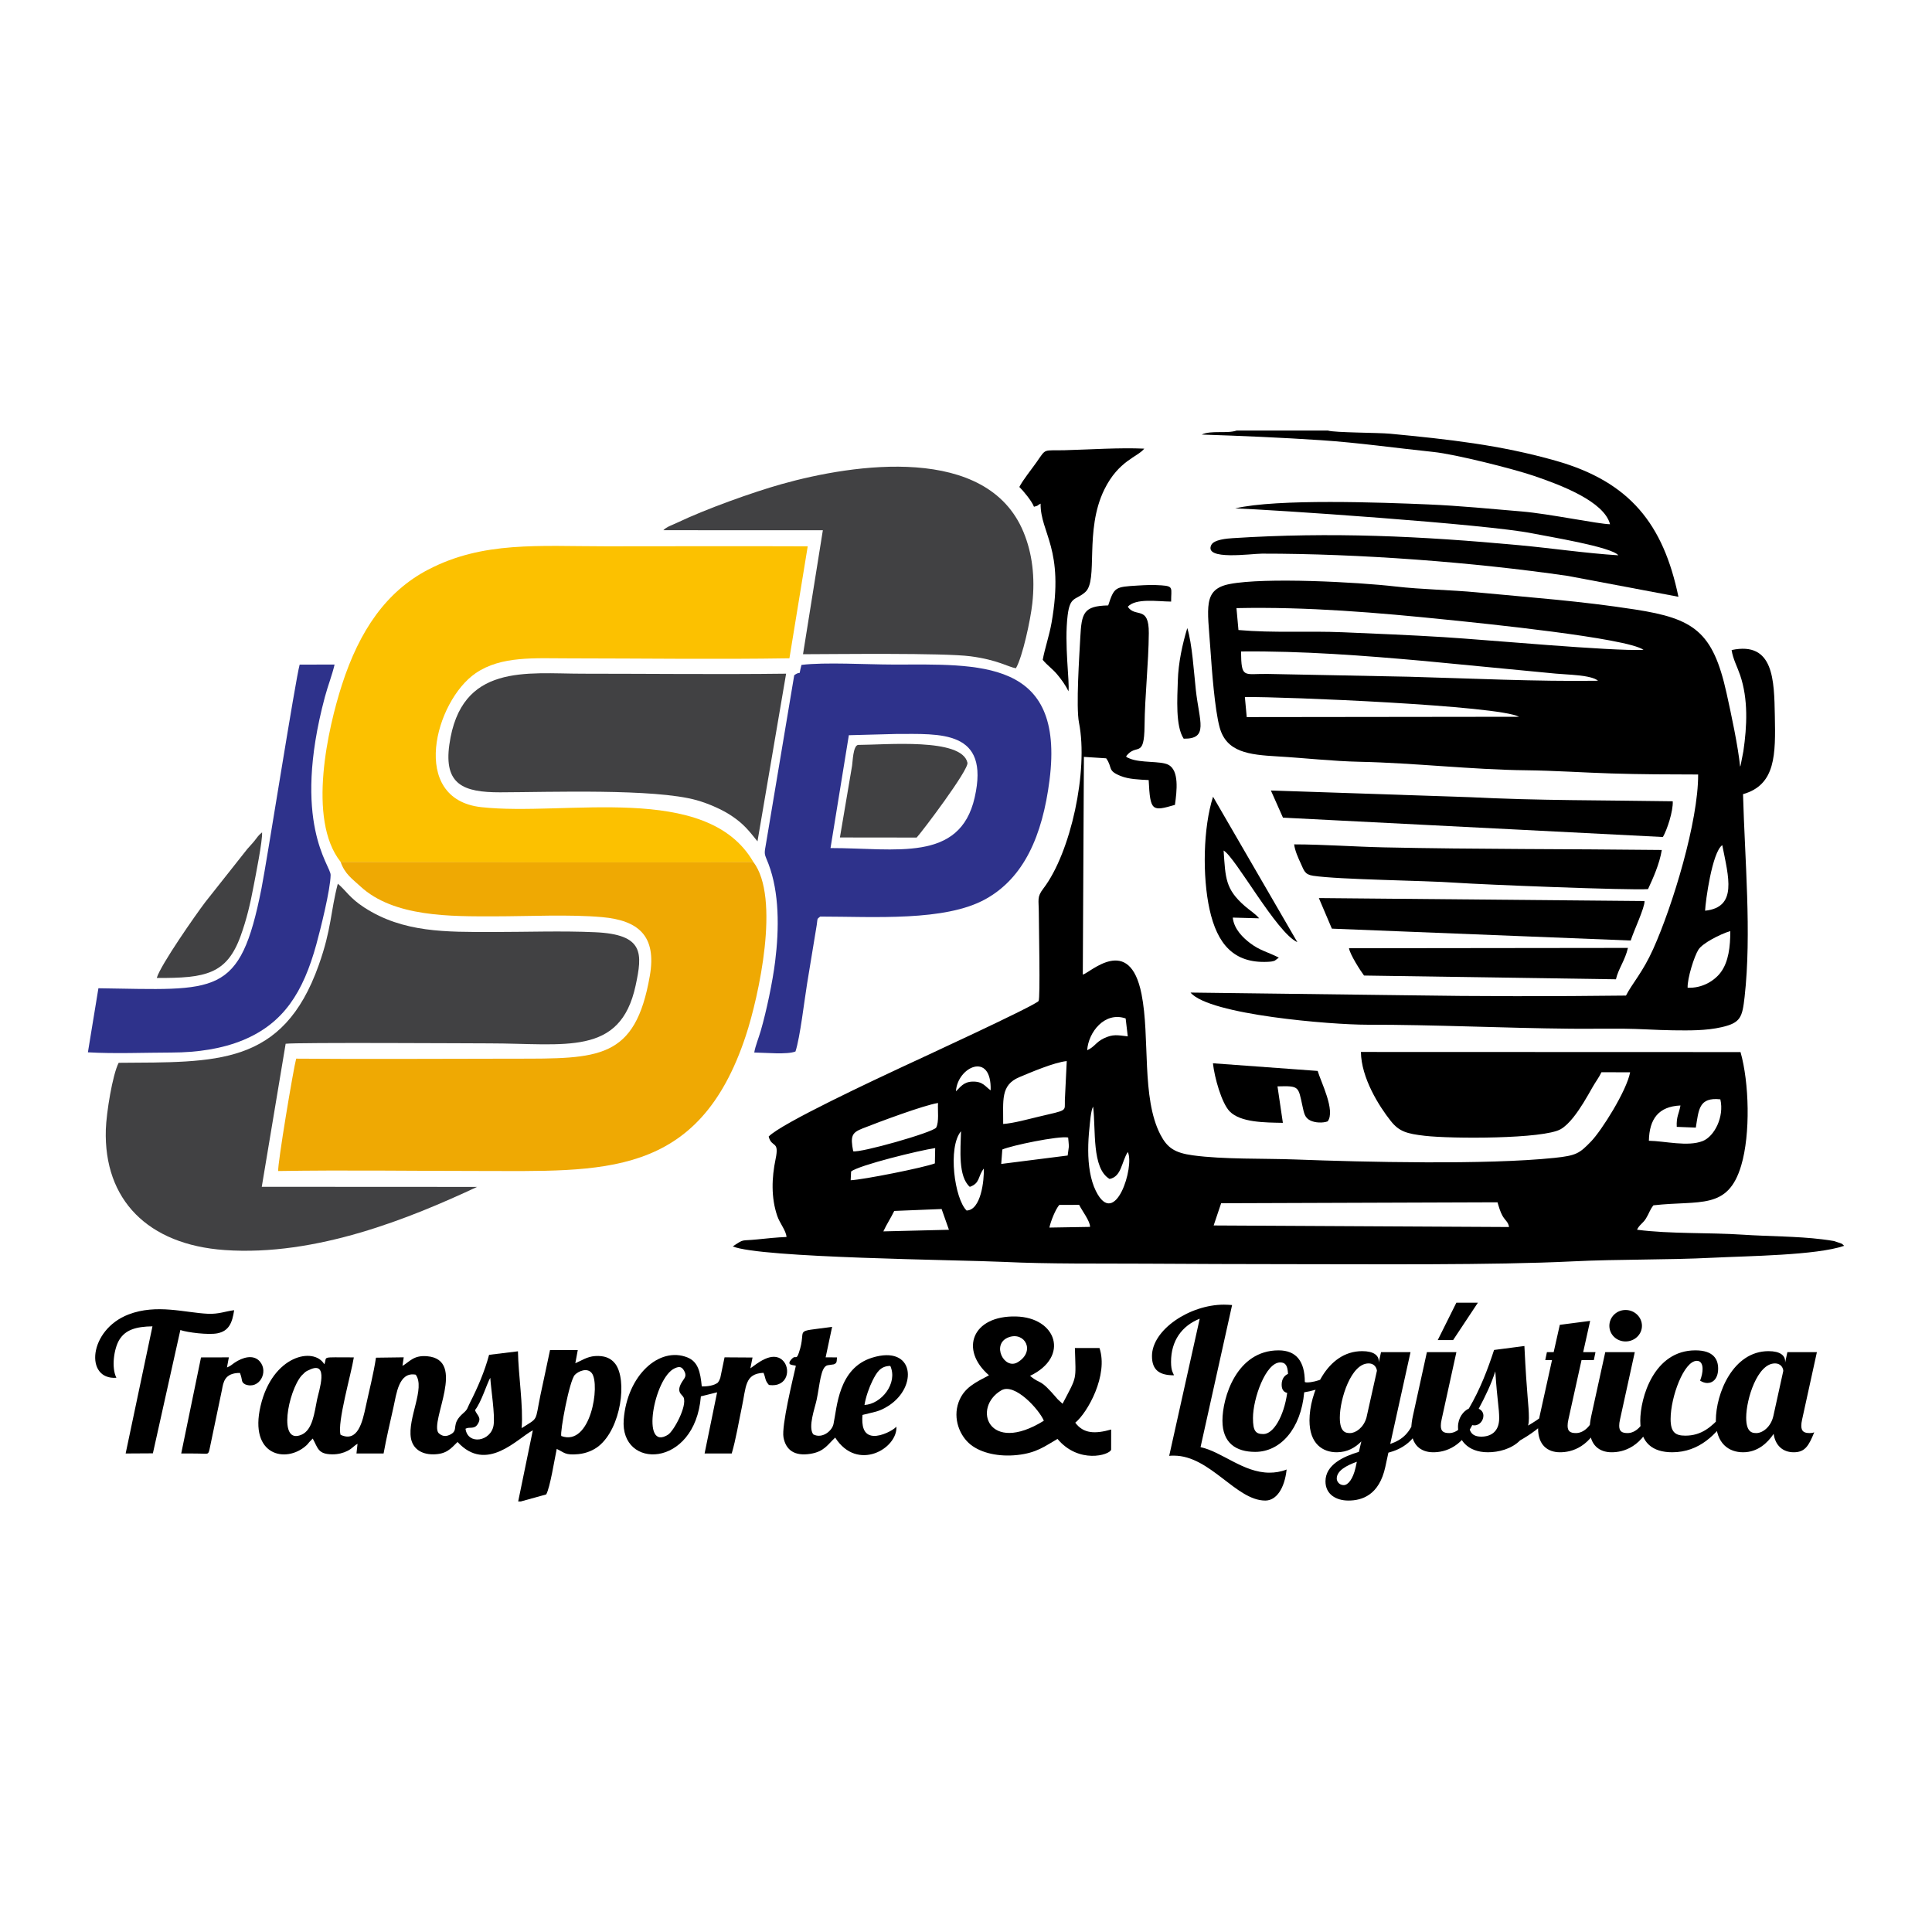
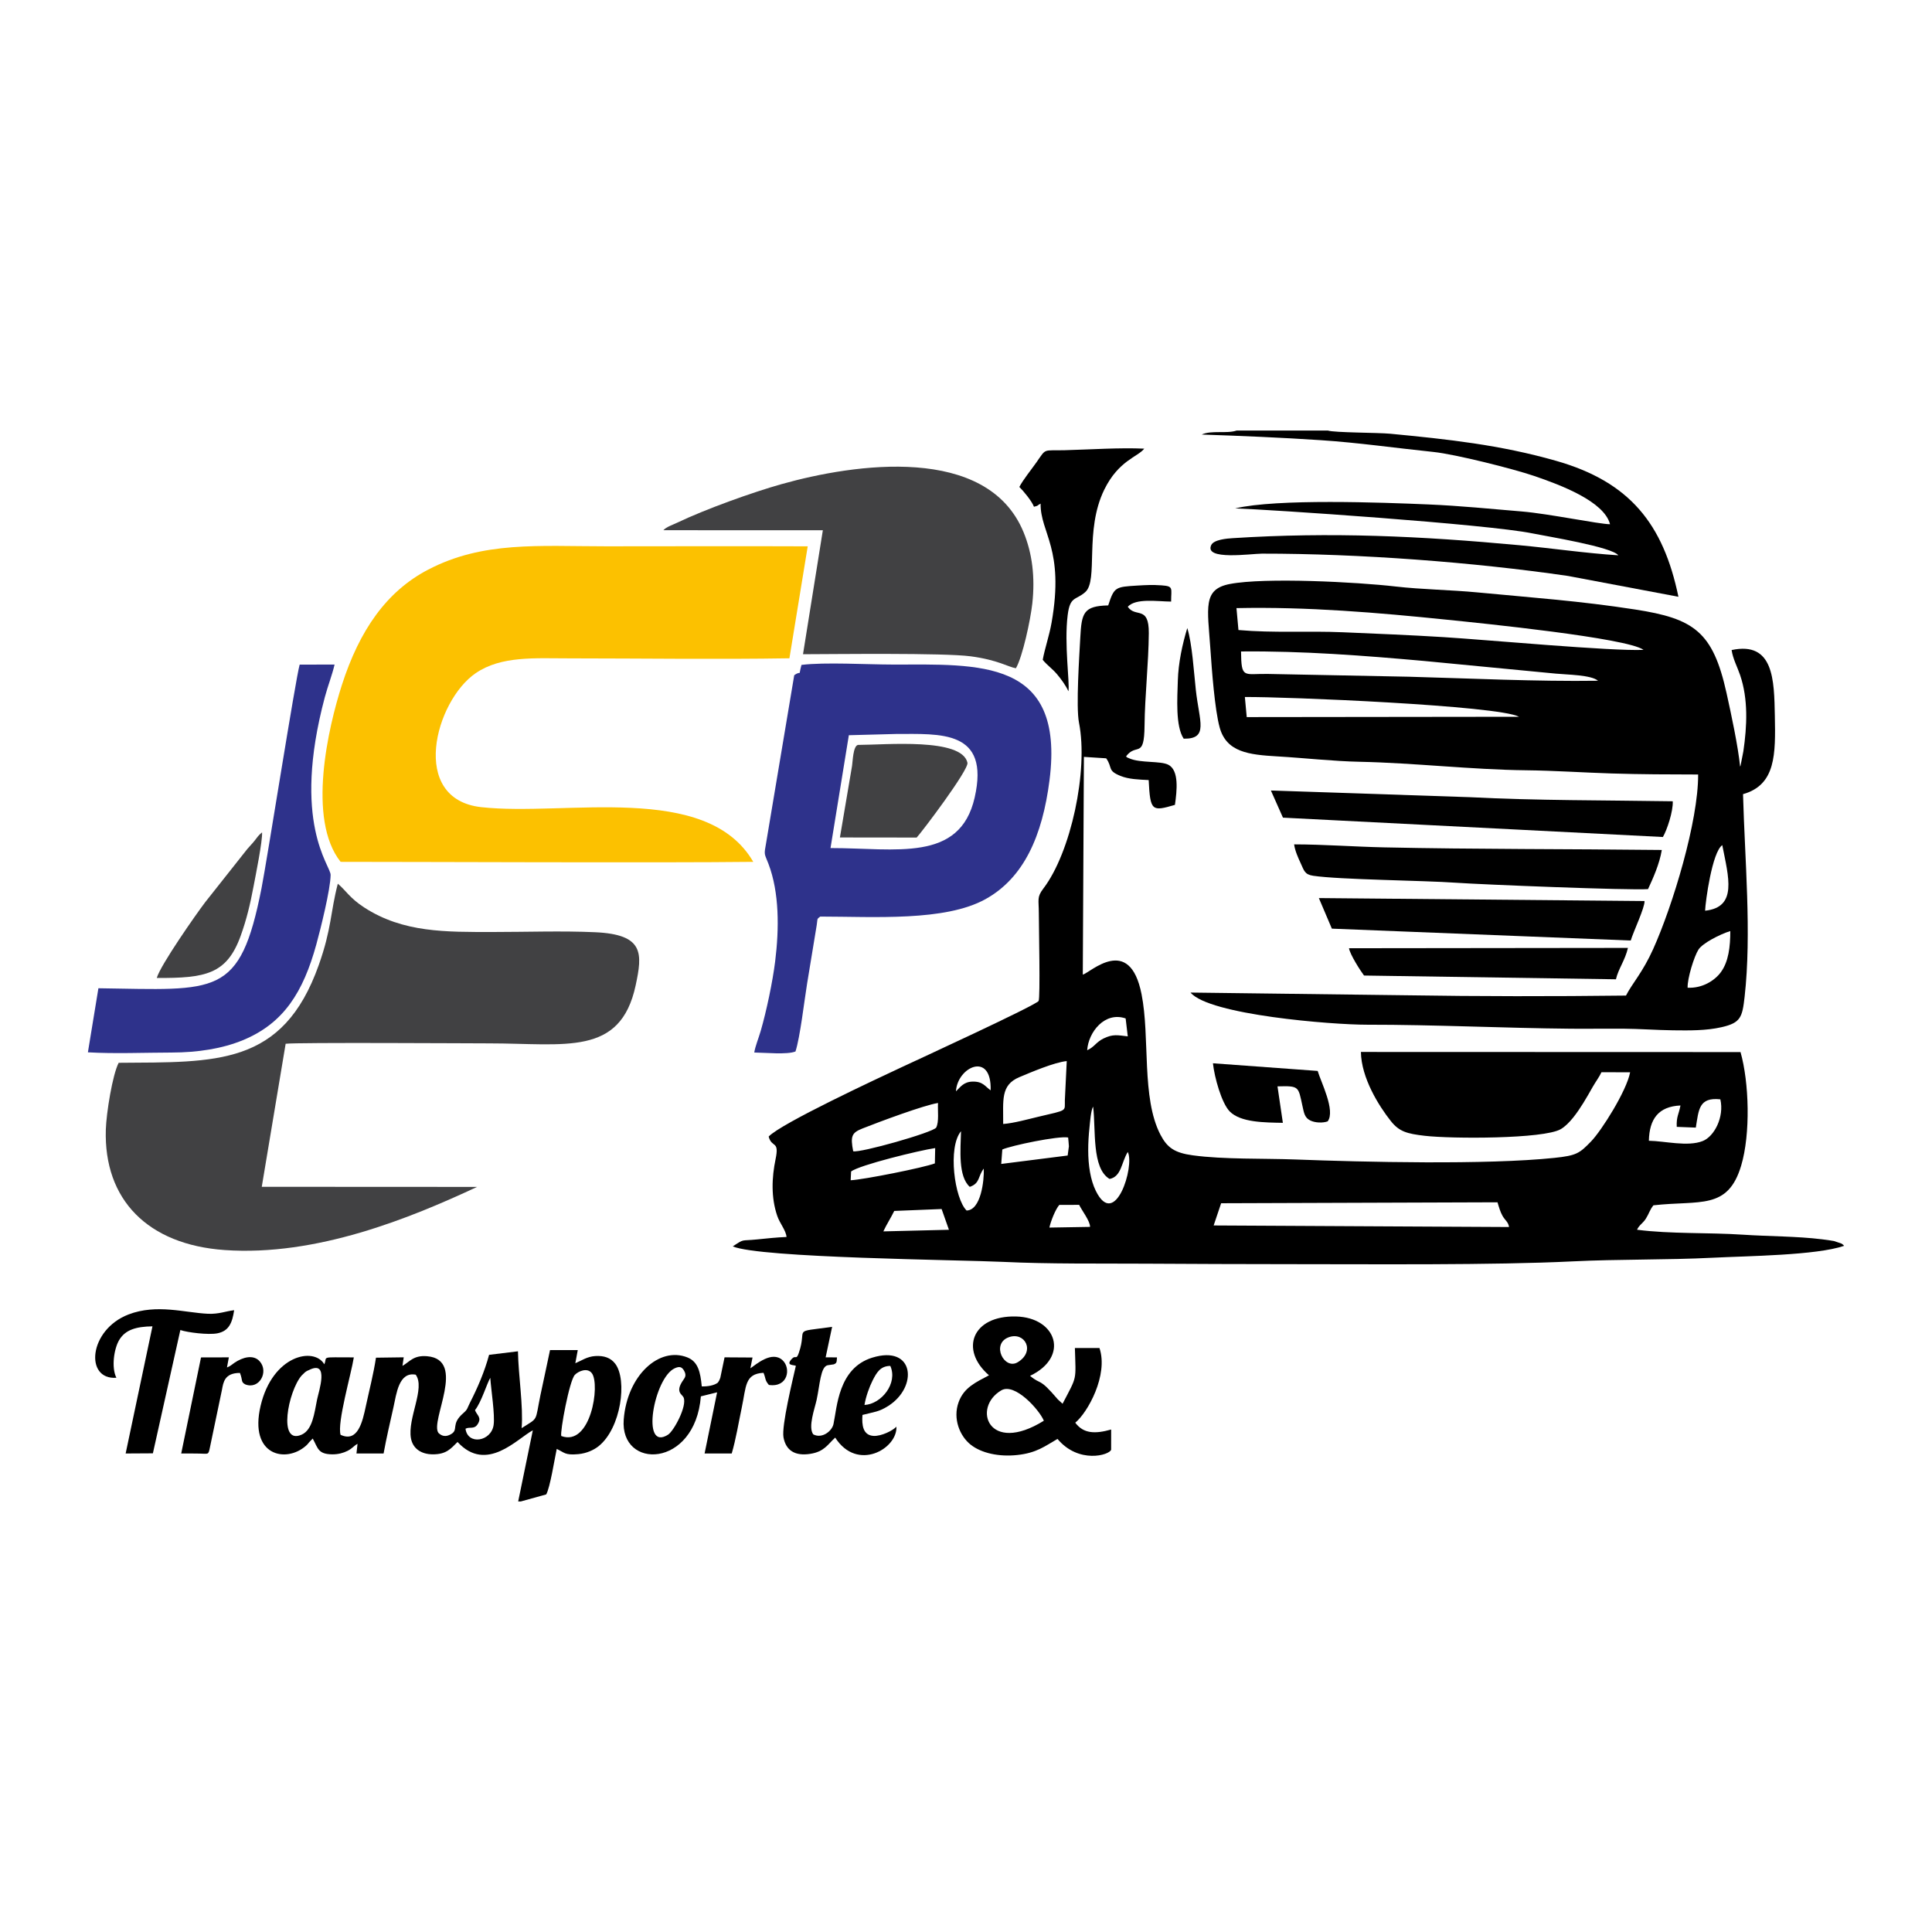
<svg xmlns="http://www.w3.org/2000/svg" xml:space="preserve" width="1080px" height="1080px" style="shape-rendering:geometricPrecision; text-rendering:geometricPrecision; image-rendering:optimizeQuality; fill-rule:evenodd; clip-rule:evenodd" viewBox="0 0 1080 1080">
  <defs>
    <style type="text/css"> .fil0 {fill:black} .fil4 {fill:#2E328B} .fil3 {fill:#414143} .fil1 {fill:#EFA903} .fil2 {fill:#FCC100} .fil5 {fill:black;fill-rule:nonzero} </style>
  </defs>
  <g id="Camada_x0020_1">
    <g id="_2537615071872">
      <path class="fil0" d="M526.37 675.85l4.09 11.6 -36.66 0.9c1.72,-3.76 4.19,-7.51 6.09,-11.43l26.48 -1.07zm60.25 10.37c0.74,-3.54 3.35,-10.13 5.52,-12.66l11.11 -0.04c1.54,3.2 6.24,9.21 6.08,12.32l-22.71 0.38zm250.49 -14.13c0.78,2.59 1.57,5.47 2.87,7.69 1.49,2.54 3.19,3.33 3.58,6.13l-165.12 -0.87 4.18 -12.42 154.49 -0.53zm-296.77 4.6c-6.74,-6.52 -10.66,-35.31 -3.13,-44.32 -0.27,10.42 -1.66,25.26 4.91,31.09 5.87,-2.05 4.41,-5.83 7.82,-10.21 0.27,6.61 -1.58,23.22 -9.6,23.44zm-64.57 -21.81c4.53,-3.6 38.38,-11.86 47,-13.1l-0.17 8.56c-6.19,2.38 -39.92,9.1 -47.07,9.43l0.24 -4.89zm154.67 -10.92c3.97,7.84 -7.08,43.67 -17.88,21.72 -3.05,-6.21 -4.22,-14.38 -4.24,-22.52 -0.01,-4.42 0.24,-8.5 0.71,-12.88 0.26,-2.39 0.74,-9.53 2.03,-11.7 1.6,12.75 -0.9,34.55 9.21,40.46 6.7,-1.3 6.61,-9.47 10.17,-15.08zm-70.14 -1.38c4.9,-2.2 31.43,-7.74 36.8,-6.71 0.14,1.55 0.35,3.41 0.42,4.94l-0.69 5.13 -37.14 4.71 0.61 -8.07zm-83.36 0.98c-1.67,-8.59 -0.73,-10.38 5.2,-12.74 9.47,-3.75 34.32,-13.02 42.22,-14.24 -0.27,4.14 0.68,10.47 -1.03,13.76 -1.94,2.77 -42.59,14.27 -46.39,13.22zm471.03 -13.22c1.65,-10 1.64,-17.11 13.71,-15.81 2.29,9.85 -3.38,20.79 -9.89,23.33 -8.38,3.28 -21.03,-0.01 -30.06,-0.17 0.27,-12.19 5.37,-19.17 17.66,-19.72 -0.89,4.92 -2.34,6.13 -2.08,11.95l10.66 0.42zm-387.19 -2.03c0.12,-13.08 -1.62,-21.72 9.05,-26.18 6.16,-2.58 19.5,-8.31 26.49,-8.98l-1.06 21.87c-0.17,6.4 1.98,5.3 -14.93,9.28 -5.67,1.34 -13.61,3.58 -19.55,4.01zm-26.4 -18.25c0.75,-13.63 20.04,-22.67 19.4,-0.56 -3.04,-2.08 -4.24,-5.02 -10.11,-4.88 -5.05,0.12 -6.86,3.13 -9.29,5.44zm73.36 -22.97c0.66,-10.1 9.78,-21.79 21.5,-17.78l1.19 10.02c-5.82,-0.66 -8.22,-1.37 -13.46,1.14 -4.35,2.09 -5.08,4.75 -9.23,6.62zm22.69 -247.93c4.6,-4.9 16.37,-2.95 24.23,-2.87 -0.02,-7.49 1.59,-8.6 -5.4,-9.08 -4.99,-0.35 -8.45,-0.18 -13.39,0.12 -12.48,0.75 -13.02,0.82 -16.38,11.1 -13.87,0.3 -14.87,4.26 -15.6,17.91 -0.52,9.85 -2.48,38.8 -0.73,47.63 5.33,26.86 -4.58,72.64 -19.93,92.74 -3.69,4.83 -2.54,6.14 -2.52,13.59 0.01,7.77 0.87,47.66 -0.12,49.24 -1.54,2.46 -67.83,32.94 -76.5,37 -13.71,6.42 -67.48,31.45 -74.4,38.8 1.72,6.58 6.09,1.93 3.87,12.58 -2.17,10.43 -2.58,21.48 0.91,31.74 1.44,4.26 4.9,8.11 5.2,11.81 -5.48,0.23 -11.2,0.83 -16.66,1.39 -9.15,0.93 -6.69,-0.53 -13.39,3.88 15.26,6.51 126.5,7.49 151.23,8.66 25.84,1.23 53.72,0.85 79.74,1 26.57,0.14 53.14,0.27 79.71,0.27 46.23,-0.01 114.18,0.64 158.63,-1.55 26.06,-1.29 52.61,-0.73 78.69,-2.05 19.38,-0.98 57.75,-1.3 73.24,-6.64 -0.68,-0.7 -0.36,-0.55 -1.44,-1.26l-4.15 -1.41c-1.92,-0.37 -4.64,-0.72 -6.73,-0.98 -14.18,-1.75 -29.73,-1.61 -44.38,-2.59 -19.09,-1.27 -40.35,-0.33 -59.05,-2.76 1.28,-2.79 3.25,-3.49 4.97,-6.25 1.8,-2.88 2.12,-4.8 4.19,-7.4 25.97,-2.94 41.6,2.83 49.06,-22.21 5.29,-17.72 4.45,-46.54 -0.37,-63.45l-212.2 -0.07c0.2,14.6 10.09,30.26 16.7,38.6 4.7,5.94 9.02,7.11 19.01,8.27 14.91,1.73 66.42,1.83 75.99,-3.71 4.87,-2.82 9.52,-9.64 12.67,-14.71 1.77,-2.84 3.56,-6.02 5.18,-8.88 1.62,-2.85 3.81,-5.76 4.91,-8.23l16.03 0.02c-1.98,10.49 -16.03,32.65 -21.79,38.61 -6.54,6.76 -8.2,7.95 -20.53,9.24 -37.92,3.98 -106.87,2.34 -144.7,0.9 -17.95,-0.68 -40.17,0.03 -57.41,-2.32 -10.19,-1.38 -14.33,-4.23 -18.14,-11.56 -10.71,-20.61 -5.73,-54.29 -10.55,-78.55 -6.7,-33.81 -28.75,-11.88 -32.84,-10.92l0.62 -121.71 12.46 0.8c3.76,5.38 0.46,6.82 8.09,9.88 4.52,1.82 10.11,2 15.66,2.28 0.86,17.5 1.81,17.6 14.68,13.87 1.09,-7.82 2.45,-19.32 -3.74,-22.45 -4.39,-2.22 -15.5,-0.87 -21.55,-3.46 -2.79,-1.19 -1.27,-0.6 -2.02,-1.24 5.83,-7.71 10.15,1.83 10.32,-17.2 0.15,-16.37 2.25,-34.78 2.38,-51.6 0.12,-15.87 -7.5,-8.4 -11.76,-14.82z" />
      <path class="fil0" d="M943.39 552.14c-0.2,-5.24 3.72,-17.72 6.08,-21.34 2.34,-3.58 11.96,-8.55 17.78,-10.33 0.01,8.83 -1,17.1 -5.22,22.9 -3.57,4.91 -10.54,9.18 -18.64,8.77zm9.77 -43.05c0.19,-5.11 3.93,-32.8 9.6,-36.65 3.53,17.98 8.59,34.73 -9.6,36.65zm-257.27 -119.45c22.08,-0.24 141.9,4.75 153.24,11.04l-152.2 0.18 -1.04 -11.22zm-2.15 -25.47c34.53,-0.34 68.73,2.3 102.44,5.32l73.46 7.06c6.39,0.63 19.79,0.68 23.68,3.99 -34.41,0.49 -71.23,-1.31 -105.81,-2.25l-78.93 -1.56c-13.36,-0.2 -14.67,2.89 -14.84,-12.56zm-2.55 -24.23c39.61,-0.85 79.2,2.54 117.92,6.51 18.67,1.91 100.54,10.14 109.64,16.83 -17.8,0.83 -87.9,-5.65 -111.73,-7.12 -18.7,-1.16 -37.59,-1.92 -56.32,-2.72 -19.74,-0.84 -38.5,0.5 -58.4,-1.25l-1.11 -12.25zm258.08 93.01c0.12,26.14 -14.19,73.26 -25.14,97.59 -5.87,13.05 -11.65,19.09 -15.2,25.99 -40.74,0.49 -82.25,0.48 -122.98,-0.17l-120.44 -1.51c10.44,12.5 79.08,17.99 98.55,17.97 38.16,-0.03 76.16,1.89 114.1,2.24 9.64,0.09 19.28,-0.08 28.92,-0.02 9.51,0.07 18.95,0.8 28.11,0.91 9.23,0.11 18.52,0.24 27.2,-1.75 10.64,-2.43 11.56,-5.5 12.85,-16.92 4,-35.46 0.08,-77.21 -0.88,-113.34 18.39,-5.18 18.21,-22.33 17.78,-43.83 -0.39,-19.76 -0.51,-41.75 -24.16,-36.73 0.73,4.96 3.17,9.35 4.76,14.03 4.59,13.52 3.86,28.51 1.81,42.55l-1.56 7.97c-0.06,0.15 -0.15,0.43 -0.25,0.63 -1.2,-11.69 -4.96,-29.2 -7.61,-41.17 -7.61,-34.29 -18.14,-41.58 -51.06,-46.67 -31.14,-4.81 -57.08,-6.59 -88.19,-9.56 -14.8,-1.42 -31.12,-1.61 -45.9,-3.32 -21,-2.44 -72.92,-5.2 -92.62,-1.36 -15.11,2.95 -12.32,13.22 -10.76,36.14 0.79,11.7 2.45,34.05 5.18,43.99 3.81,13.94 16.39,15.29 32.28,16.22 15.13,0.88 30.97,2.7 46.06,3.01 30.85,0.65 62.35,4.41 93.02,4.75 15.54,0.17 31.91,1.29 47.7,1.78 16.17,0.51 32.22,0.55 48.43,0.58z" />
-       <path class="fil1" d="M421.08 481.78c-61.63,0 -167.51,0 -230.68,0 2.38,6.85 6.45,9.44 11,13.66 18.75,17.41 51.18,16.8 75.01,16.8 18.77,0 42.09,-1.19 60.19,0.44 20.25,1.82 30.57,10.41 26.65,32.85 -8.17,46.86 -28.4,46.27 -75.9,46.27 -40.55,0 -81.26,0.34 -121.79,-0.01 -1.57,5.69 -10.53,59.44 -10.04,62.82 37.23,-0.62 75,-0.03 112.3,-0.03 68.96,0 122.69,4.53 149.12,-75.69 7.14,-21.67 19.48,-77.18 4.14,-97.11z" />
      <path class="fil2" d="M190.4 481.78c48.32,0 179.16,0.61 230.68,0 -26.07,-44.94 -105,-25.32 -152.1,-30.58 -40.39,-4.51 -25.8,-59.33 -3.07,-74.89 14.26,-9.76 32.99,-8.29 52.7,-8.28 40.74,0.02 81.98,0.62 122.68,-0.04l10.23 -62.59c-37.52,-0.15 -75.06,-0.02 -112.59,-0.01 -37.83,0 -68.9,-2.98 -99.63,13.06 -23.33,12.18 -38.38,34.01 -48.16,64.37 -7.64,23.69 -19.64,75.12 -0.74,98.96z" />
      <path class="fil3" d="M159.68 583.47c6.07,-0.83 104.73,-0.22 113.61,-0.22 42.78,0 73.48,7.4 82.03,-32.35 3.85,-17.93 4.83,-28.54 -22.62,-29.78 -18.43,-0.84 -38.46,-0.13 -57.07,-0.13 -26.32,0 -50.25,0.44 -72.03,-13.71 -8.17,-5.31 -10.12,-9.4 -14.76,-13.29 -4.17,16 -3.43,25.16 -10.65,45.47 -20.12,56.65 -57.39,54.22 -111.85,54.65 -3.45,6.64 -6.89,28 -7.18,37.29 -1.22,39.31 23.5,64.35 66.38,67.38 51.34,3.62 103.81,-17.84 141.16,-35.29l-120.37 -0.06 13.35 -79.96z" />
      <path class="fil4" d="M464.26 474.07l10.25 -63.08 26.19 -0.69c24.86,0 52.78,-2.5 44.15,35.52 -8.28,36.45 -44.09,28.24 -80.59,28.25zm-20.28 -96.62l-15.64 93.33c-1.38,7.62 -1.09,5.98 1.26,12.18 6.06,15.98 6.01,36.09 3.71,54.52 -1.4,11.29 -4.86,27.78 -8.07,38.82 -1.2,4.13 -3,8.39 -3.61,12.06 6,0.08 18.52,1.3 23.05,-0.58 2.62,-8.1 4.88,-28.09 6.5,-37.98l5.39 -32.78c0.54,-3.36 -0.16,-3.14 1.93,-4.65 30.04,0.02 69.74,2.82 92.39,-9.74 21.38,-11.85 31.81,-35.2 35.8,-66.55 8.68,-68.22 -39.63,-64.59 -87.55,-64.59 -14.22,0 -38.06,-1.43 -51.12,0.2 -2.02,7.62 0.57,2.48 -4.04,5.76z" />
      <path class="fil3" d="M370.8 296.39l89.18 0.02 -11.09 69.3c17.46,-0.03 78.58,-0.82 93.63,1.16 15.37,2.02 21.32,6.1 25.39,6.68 3.73,-6.44 8.15,-27.01 9.16,-36.18 1.61,-14.67 0,-28.05 -4.93,-39.96 -20.34,-49.21 -94.61,-38.22 -135.26,-26.78 -16.25,4.57 -42.44,13.97 -58.22,21.51 -3.06,1.46 -5.98,2.3 -7.86,4.25z" />
-       <path class="fil3" d="M423.44 470.33l16 -93.74c-37.88,0.47 -75.98,0.01 -113.79,0.01 -31.26,0 -68.07,-6.01 -74.47,39.71 -3.11,22.29 7.93,26.63 28.35,26.6 27.53,-0.05 86.26,-2.22 109.89,4.4 6.86,1.93 14.58,5.41 19.46,8.69 6.96,4.66 9.72,8.33 14.56,14.33z" />
      <path class="fil4" d="M55.01 552.44l-5.87 35.81c14.72,0.87 31.83,0.16 46.75,0.13 14.66,-0.03 28.37,-2.16 39.9,-6.92 22.84,-9.42 33.71,-26.9 41.04,-53.52 2.28,-8.31 7.9,-30.66 7.99,-38.86 0.05,-5.28 -22.02,-28.96 -3.23,-99.4 1.7,-6.35 4.09,-12.32 5.44,-18.2l-19.52 0.05c-2.3,8.01 -18.27,109.54 -21.32,125 -12.09,61.23 -24.63,56.83 -91.18,55.91z" />
      <path class="fil0" d="M742.33 240.69l-51.08 0c-5.43,1.86 -14.26,-0.28 -19.47,2.23 22.19,0.73 44.58,1.69 66.51,3.14 20.96,1.38 42.07,4.42 63.05,6.59 12.05,1.25 44.31,9.34 56.17,13.38 14.85,5.05 39.23,14.22 42.51,27.02 -6.38,-0.08 -34.17,-5.86 -49.15,-7.12 -17.53,-1.47 -34.59,-3.19 -52.45,-3.95 -25.84,-1.09 -84.6,-3.31 -107.95,2.22 18.15,0.53 140.91,8.79 166.18,13.97 7.92,1.62 44.49,7.54 47.99,12.25 -18.43,-1.17 -36.92,-3.94 -55.38,-5.65 -55.04,-5.1 -104.98,-7.47 -160.22,-3.93 -2.99,0.19 -10.49,0.76 -11.95,3.85 -4.13,8.74 22.34,4.81 28.36,4.8 54.04,-0.04 118.1,4.74 171.14,12.48l61.66 11.63c-8.45,-40.65 -27.09,-64.22 -68.4,-76 -31.28,-8.92 -60.49,-12.05 -92.68,-15.14 -6.79,-0.65 -31.16,-0.57 -34.84,-1.77z" />
      <path class="fil0" d="M265.52 788.29c3.6,-4.54 6.6,-14.77 8.55,-18.09 0.43,6.67 2.7,20.67 1.86,26.42 -1.35,9.19 -14.45,11.41 -15.71,2.05 2.27,-1.26 4.79,0.51 6.73,-2.44 2.53,-3.85 -0.21,-4.86 -1.43,-7.94zm48.23 14.45c-0.74,-2.42 4.5,-30.88 7.58,-34.17 1.87,-2.01 7,-4.32 9.54,-0.91 4.73,6.36 -0.61,41.21 -17.12,35.08zm-140.96 -36.91c11.45,-5.71 5.39,11.95 4.46,16.51 -1.52,7.53 -2.5,16.87 -8.56,19.61 -13.57,6.12 -7.61,-24.26 -0.12,-32.98 0.29,-0.34 1.81,-1.79 1.99,-1.92 1.32,-0.97 0.7,-0.46 2.23,-1.22zm116.88 73.48l1.52 0 14.14 -3.92c2.18,-3.83 4.66,-19.68 5.89,-25.43 4.3,1.98 4.49,3.64 12.1,2.91 4.66,-0.44 8.69,-2.35 11.31,-4.44 12.59,-10.07 16.11,-37.06 9.32,-46.05 -2.57,-3.41 -6.38,-4.65 -11.22,-4.34 -4.64,0.31 -7.67,2.59 -11.12,4.02l1.37 -7.36 -15.51 0.01c-1.66,8.17 -3.61,16.71 -5.35,25.12 -3.15,15.31 -0.88,12.35 -10.52,18.51 0.99,-12.33 -1.81,-29.3 -2.06,-42.95l-16.14 1.97c-2.5,9.37 -6.43,18.43 -10.69,26.78 -1.57,3.08 -1.19,3.62 -3.66,5.76 -7.35,6.35 -2.4,9.24 -6.96,11.83 -2.66,1.52 -4.91,1.31 -6.99,-0.71 -4.9,-6.6 16.01,-40.95 -6.33,-42.88 -7.65,-0.66 -9.75,3.11 -13.79,5.4l0.7 -4.79 -15.51 0.21c-1.3,8.77 -3.84,18.59 -5.68,27.18 -1.85,8.68 -4.48,20.41 -14.11,15.93 -2,-6.79 5.94,-33.93 7.41,-43.28 -19.41,0.01 -14.55,-0.73 -16.5,3.85 -5.85,-9.94 -29,-5.04 -35.63,23.3 -6.53,27.9 14.26,32.15 25.39,22.24 1.1,-0.97 0.96,-1.02 1.84,-2.03l1.93 -1.99c2.97,5.39 2.87,8.74 10.93,8.83 3.26,0.03 6.17,-0.76 8.51,-1.94 2.9,-1.48 3.3,-2.67 5.6,-3.94l-0.59 5.39 15.16 0c1.51,-8.4 3.68,-17.62 5.5,-25.77 1.7,-7.58 2.98,-20.05 12.46,-18.27 5.49,7.56 -4.65,24.33 -2.68,35.5 1.02,5.75 5.66,9.03 12.32,9.03 7.51,0 9.97,-3.17 13.74,-6.91 16.22,17.65 33.42,-1.97 42.08,-6.52l-8.18 39.75z" />
      <path class="fil0" d="M773.44 473.68c-16.68,-0.37 -33.37,-1.64 -50.01,-1.67 0.43,3.51 2.37,7.79 3.62,10.46 1.94,4.15 2.17,6.36 7.01,7.09 14.87,2.22 61.72,2.6 79.94,3.9 14.08,1 96.85,4.32 107.26,3.56 2.85,-6.17 6.4,-14.01 7.7,-21.88 -51.72,-0.6 -103.83,-0.34 -155.52,-1.46z" />
      <path class="fil0" d="M717.18 457.07l212.39 10.82c2.3,-3.94 5.77,-14.32 5.51,-19.97 -37.24,-0.6 -76.39,-0.36 -113.41,-2.29l-111.23 -3.73 6.74 15.17z" />
      <path class="fil0" d="M583.52 794.2c-31.07,19.28 -40.27,-7.4 -23.76,-17 7.51,-4.37 21.23,10.86 23.76,17zm-19.71 -46.64c9.04,-3.38 15.21,7.8 5.13,13.92 -7.56,4.6 -15.05,-10.22 -5.13,-13.92zm11.99 21.55c22.25,-10.62 14.88,-32.65 -7.87,-33.19 -24.47,-0.58 -31.63,18.57 -15.08,32.88 -7.56,4.01 -14.02,6.9 -16.97,15 -3.4,9.34 0.74,19.03 6.7,23.76 6.04,4.79 15.87,6.89 26.01,5.81 10.9,-1.15 15.5,-4.95 22.56,-9 11.78,14.08 29.06,9.08 29.98,6.03l0.01 -11.29c-8.93,2.53 -15.48,2.38 -20.06,-3.82 6.9,-5.62 18.62,-26.63 13.53,-41.75l-13.74 0.01c0.52,18.69 1.43,15.21 -6.89,31.16l-2.66 -2.45c-10.84,-12.7 -8.93,-7.67 -15.52,-13.15z" />
      <path class="fil0" d="M737.25 502.03l7.27 17.09 167.07 6.64c1.44,-4.85 7.96,-18.54 7.71,-22.07l-182.05 -1.66z" />
      <path class="fil0" d="M569.82 272.21c2.03,1.97 6.94,7.78 8.18,11.07 3.17,-0.81 1.27,-0.53 3.7,-1.75 -0.16,16.54 13.47,25.13 6.12,66.63 -1.31,7.39 -3.78,14.34 -4.93,20.69 2.62,3.19 5.31,4.85 8.11,8.19 2.13,2.55 4.73,6.02 6.26,9.41 0.81,-4.87 -2.44,-26.36 -0.43,-42.55 1.34,-10.8 4.47,-8.19 9.82,-12.9 7.49,-6.59 -0.64,-34.32 10.67,-57.34 8.01,-16.3 18.74,-18.23 22.32,-22.86 -13.87,-0.64 -30.25,0.5 -44.38,0.87 -12.45,0.32 -10.22,-1.33 -15.87,6.76 -2.72,3.88 -7.55,9.83 -9.57,13.78z" />
      <path class="fil3" d="M469.52 468.15l42.9 0.05c2.9,-3.09 29.26,-37.95 28.39,-41.83 -3.17,-14.09 -45.63,-9.99 -61.21,-9.96 -2.78,0.65 -2.91,9.5 -3.29,11.67l-6.79 40.07z" />
      <path class="fil0" d="M377.16 764.89c2.55,-1.16 3.95,-0.95 5.25,1.35 1.45,2.55 0.51,3.82 -0.41,5.13 -4.87,6.9 -0.61,8.01 0.15,9.84 2.03,4.86 -5.52,18.76 -8.7,20.78 -15.49,9.83 -7.86,-31.85 3.71,-37.1zm43.5 -6.03l-15.63 -0.1 -2.37 11.41c-0.17,0.55 -0.45,1.14 -0.72,1.72l-0.67 1.02c-2.07,1.6 -5.7,2.19 -8.98,2.1 -0.78,-8.09 -2.07,-13.81 -8.03,-16.2 -15.7,-6.27 -33.64,9.95 -35.59,34.68 -2.23,28.26 39.86,27.42 43.12,-12.92l9.08 -2.25 -7 34.18 15.16 0.01c2.32,-7.78 3.92,-17.66 5.62,-25.66 2.51,-11.8 1.6,-18.91 12.15,-19.44 1.4,3.32 0.64,4.01 3.01,6.78 10.74,1.57 12.47,-9.37 7.62,-13.83 -5.92,-5.45 -14.74,2.33 -17.97,4.54l1.2 -6.04z" />
      <path class="fil0" d="M483.25 785.39c0.71,-4.52 2.74,-10.15 4.55,-13.71 2.21,-4.33 4.32,-8.11 9.89,-8.12 4.33,9.7 -4.97,21.31 -14.44,21.83zm-18.09 -43.67c-23.15,3.22 -13.62,0.04 -18.6,14.53 -1.5,4.37 -1.7,0.95 -3.93,3.36 -3.65,3.93 1.1,3.26 2.26,3.9 -1.69,7.49 -8.08,33.55 -6.91,39.99 1.32,7.22 6.32,10.58 14.98,9.21 7.78,-1.22 9.63,-5.12 13.92,-9.08 12.43,19.39 34.93,6.07 34.21,-6.11 -1.77,2.03 -8.34,5.47 -12.9,5.15 -5.78,-0.42 -6.5,-5.97 -6.07,-11.71 6.65,-1.75 9.05,-1.62 14.42,-5.02 16.76,-10.63 14.73,-34.34 -8.99,-26.99 -19,5.88 -19.6,27.78 -21.63,37.13 -0.85,3.95 -6.44,8.36 -11.33,5.73 -2.96,-4.17 0.82,-14.28 1.9,-19.24 1.85,-8.53 2.17,-18.56 6.17,-19.39l3.46 -0.51c1.69,-0.74 1.56,-1.11 1.76,-3.88l-6.34 -0.03 3.62 -17.04z" />
      <path class="fil0" d="M903.32 547.43c1.36,-5.94 5.1,-10.53 6.71,-17.54l-155.93 0.18c0.53,3.46 6.41,12.65 8.4,15.26l140.82 2.1z" />
      <path class="fil0" d="M100.82 743.5c4.02,1.38 15.69,2.81 20.67,1.84 6.64,-1.29 8.37,-6.12 9.4,-12.93 -4.9,0.59 -8.57,2.26 -14.61,2 -12.73,-0.56 -28.67,-5.67 -44.43,0.38 -22.34,8.59 -24.6,36.71 -6.79,35.39 -2.91,-5.76 -1.31,-16.29 1.57,-21.1 3.42,-5.71 9.35,-7.51 18.6,-7.65l-14.99 71.08 15.23 -0.09 15.35 -68.92z" />
      <path class="fil3" d="M87.63 546.69c27.23,0.13 39.13,-2.01 46.91,-23.56 3.29,-9.11 5.36,-17.81 7.25,-27.91 1.1,-5.83 5.01,-25.11 4.71,-29.92 -2.11,1.66 -2.72,2.81 -4.21,4.69 -1.4,1.76 -2.61,2.91 -4.01,4.56l-23.48 29.67c-5.12,6.71 -25.09,35.23 -27.17,42.47z" />
-       <path class="fil0" d="M703.87 513.35c-2.02,-2.46 -5.36,-4.55 -7.94,-6.79 -10.92,-9.51 -10.88,-15.52 -11.92,-31.11 6.69,3.82 29.63,46.11 41.22,51.22l-47.13 -81.29c-5.57,17.35 -6.01,44.55 -1.95,62.97 4.26,19.29 13.45,30.22 32.46,29.32 1.67,-0.08 2.83,-0.18 4.03,-0.68l2.24 -1.68c-6.42,-3.26 -10.58,-3.91 -16.12,-8.14 -3.63,-2.77 -8.93,-7.6 -9.64,-14.23l14.75 0.41z" />
      <path class="fil0" d="M736.59 598.66l-58.55 -4.28c0.84,7.91 4.85,22.3 9.39,26.93 6.1,6.2 19.55,6.17 29.7,6.36l-3 -20.38c12.25,-0.35 11.56,0.03 13.94,10.92 0.9,4.13 1.29,6.61 4.38,8.14 2.71,1.34 6.99,1.5 9.73,0.5 4.5,-6.01 -3.85,-22.13 -5.59,-28.19z" />
-       <path class="fil0" d="M127.93 758.77l-15.56 0.04 -11.07 53.71c3.44,-0.04 6.85,-0.02 10.29,0.04 5.01,0.09 4.86,0.86 5.75,-3.38l6.75 -32.33c0.75,-3.95 1.33,-9.4 10.04,-9.37 1.7,4.32 0.38,5.04 3.05,6.44 7.77,2.95 13.15,-7.03 8.05,-12.87 -3.57,-4.09 -9.66,-2.34 -14.23,0.81 -1.79,1.24 -1.94,1.65 -4.12,2.57l1.05 -5.66z" />
+       <path class="fil0" d="M127.93 758.77l-15.56 0.04 -11.07 53.71c3.44,-0.04 6.85,-0.02 10.29,0.04 5.01,0.09 4.86,0.86 5.75,-3.38l6.75 -32.33c0.75,-3.95 1.33,-9.4 10.04,-9.37 1.7,4.32 0.38,5.04 3.05,6.44 7.77,2.95 13.15,-7.03 8.05,-12.87 -3.57,-4.09 -9.66,-2.34 -14.23,0.81 -1.79,1.24 -1.94,1.65 -4.12,2.57z" />
      <path class="fil0" d="M661.69 412.93c14.12,0.21 8.72,-9.57 6.78,-27.3 -1.11,-10.1 -2.02,-25.65 -4.77,-34.54 -2.69,8.85 -5.02,19.43 -5.29,29.48 -0.27,9.65 -1.39,25.33 3.28,32.36z" />
-       <path class="fil5" d="M688.75 729.53c-1.49,-0.11 -2.97,-0.22 -4.58,-0.22 -19.13,0 -40.21,14.05 -40.21,28.76 0,7.96 4.36,10.73 12.26,10.73 -0.12,-1 -1.6,-1.88 -1.6,-7.52 0,-11.84 6.07,-20.14 16.03,-24.12l-17.06 76.66c0.91,-0.11 1.71,-0.11 2.63,-0.11 20.28,0 34.71,25.11 51.09,25.11 6.19,0 10.77,-6.74 11.92,-17.36 -3.32,1.32 -6.53,1.77 -9.62,1.77 -14.55,0 -26.58,-11.73 -38.5,-14.27l17.64 -79.43zm25.99 25.33c-23.6,0 -31.39,26.55 -31.39,39.27 0,12.61 7.67,17.48 18.33,17.48 14.09,0 25.54,-12.83 27.38,-33.3 8.36,-1.33 15.92,-4.64 20.28,-9.18l-1.04 -2.99c-4.92,3.32 -12.37,6.64 -17.64,6.64 -0.34,0 -0.8,0 -1.26,-0.22 0,-11.61 -4.81,-17.7 -14.66,-17.7zm-8.48 46.79c-4.35,0 -5.84,-1.66 -5.84,-8.96 0,-10.84 7.1,-31.08 15.23,-31.08 2.98,0 4.13,1.77 4.36,6.41 -2.06,0.89 -3.55,2.88 -3.55,5.98 0,2.21 0.68,4.09 3.09,4.65 -1.83,13.05 -7.68,23 -13.29,23l0 0zm65.74 -45.79l-1.26 5.75 0 -0.66c0,-3.21 -2.75,-5.65 -9.28,-5.65 -19.94,0 -29.45,23.79 -29.45,38.72 0,13.17 7.45,17.81 15.24,17.81 5.96,0 10.43,-2.65 13.75,-6.08l-1.38 5.86c-8.59,2.55 -18.67,7.19 -18.67,16.48 0,7.19 5.84,10.73 12.83,10.73 7.56,0 17.19,-2.98 20.62,-18.8l1.72 -7.97c7.1,-1.88 15.81,-6.08 20.28,-20.68l-4.81 0c-3.21,9.62 -7.45,13.38 -14.44,15.82l11.34 -51.33 -16.49 0zm-6.99 6.3c3.66,0 4.58,2.88 4.7,4.1l-5.85 26.21c-1.6,5.64 -6.07,8.63 -9.16,8.63 -2.06,0 -5.73,-0.11 -5.73,-8.63 0,-10.4 6.3,-30.31 16.04,-30.31zm-17.76 64.38c0,-4.42 5.39,-7.3 11.23,-9.4l-0.69 3.21c-1.49,6.53 -4.24,9.85 -6.64,9.85 -2.52,0 -3.9,-2.11 -3.9,-3.66zm50.39 -70.68l-7.79 35.51c-0.58,2.65 -0.92,5.09 -0.92,7.19 0,9.29 5.38,13.27 12.26,13.27 6.18,0 17.53,-2.43 24.06,-20.46l-4.82 0c-1.71,5.53 -5.84,9.73 -10.31,9.73 -3.2,0 -4.69,-0.99 -4.69,-4.09 0,-1 0.11,-2.1 0.45,-3.54l8.25 -37.61 -16.49 0zm6.07 -6.75l8.59 0 13.86 -20.91 -12.03 0 -10.42 20.91zm58.75 42.26c-2.18,1.77 -5.16,3.76 -8.25,5.53 0.34,-1.33 0.45,-2.66 0.45,-4.21 0,-7.3 -1.14,-11.61 -2.51,-40.26l-16.96 2.21c-3.55,10.84 -7.68,21.79 -14.09,32.74 -3.09,1.44 -6.07,5.2 -6.07,10.29 0,6.75 5.04,14.16 16.72,14.16 5.85,0 13.18,-1.77 17.99,-6.64 5.27,-2.98 11.57,-7.19 17.53,-13.82l-4.81 0zm-33.23 0c0,-1.88 -1.14,-3.21 -2.63,-3.87 3.78,-7.08 6.99,-13.72 9.28,-20.91 1.14,17.03 2.17,20.46 2.17,26.21 0,7.75 -4.92,10.29 -9.96,10.29 -5.04,0 -6.99,-2.54 -6.99,-7.74 0.57,1.11 1.95,1.44 3.09,1.44 2.98,0 5.04,-2.77 5.04,-5.42zm42.71 -50.78l-3.43 15.27 -3.78 0 -0.92 4.42 3.78 0 -6.87 31.09c-0.58,2.65 -0.92,5.09 -0.92,7.19 0,9.29 5.38,13.27 12.26,13.27 6.18,0 17.53,-2.43 24.06,-20.46l-4.82 0c-1.71,5.53 -5.84,9.73 -10.31,9.73 -3.2,0 -4.69,-0.99 -4.69,-4.09 0,-1 0.11,-2.1 0.45,-3.54l7.34 -33.19 6.87 0 0.92 -4.42 -6.88 0 3.9 -17.48 -16.96 2.21zm27.7 0.55c0,4.87 4.01,8.74 9.06,8.74 5.04,0 9.16,-3.87 9.16,-8.74 0,-4.86 -4.12,-8.85 -9.16,-8.85 -5.05,0 -9.06,3.99 -9.06,8.85zm-2.29 14.72l-7.79 35.51c-0.57,2.65 -0.91,5.09 -0.91,7.19 0,9.29 5.38,13.27 12.25,13.27 6.19,0 17.53,-2.43 24.06,-20.46l-4.81 0c-1.72,5.53 -5.84,9.73 -10.31,9.73 -3.21,0 -4.7,-0.99 -4.7,-4.09 0,-1 0.12,-2.1 0.46,-3.54l8.25 -37.61 -16.5 0zm53.02 15.93c1.38,0.88 2.75,1.32 4.01,1.32 3.33,0 6.07,-2.65 6.07,-8.07 0,-5.09 -2.52,-10.18 -12.71,-10.18 -23.26,0 -30.82,26.55 -30.82,39.38 0,12.5 7.1,17.59 17.87,17.59 15.24,0 24.98,-10.29 31.51,-20.46l-3.9 0c-5.73,6.3 -11.23,11.17 -20.27,11.17 -5.5,0 -8.25,-1.77 -8.25,-9.29 0,-12.28 7.44,-32.53 14.66,-32.53 2.18,0 3.21,1.77 3.21,4.54 0,1.88 -0.46,4.09 -1.38,6.53l0 0zm48.78 -15.93l-1.26 5.86 0 -0.77c0,-3.21 -2.75,-5.65 -9.28,-5.65 -19.93,0 -29.44,23.79 -29.44,38.72 0,13.17 7.45,17.81 15.24,17.81 8.13,0 13.63,-5.2 17.07,-10.29 0.91,6.42 5.04,10.29 11.23,10.29 6.18,0 8.36,-3.43 11.45,-11.17 -0.8,0.33 -1.49,0.44 -2.52,0.44 -3.21,0 -4.7,-0.99 -4.7,-4.09 0,-1 0.12,-2.1 0.46,-3.54l8.25 -37.61 -16.5 0zm-6.98 6.3c3.66,0 4.69,2.88 4.69,4.21l-5.5 25c-1.37,6.41 -6.18,9.73 -9.5,9.73 -2.07,0 -5.73,-0.11 -5.73,-8.63 0,-10.4 6.3,-30.31 16.04,-30.31z" />
    </g>
  </g>
</svg>